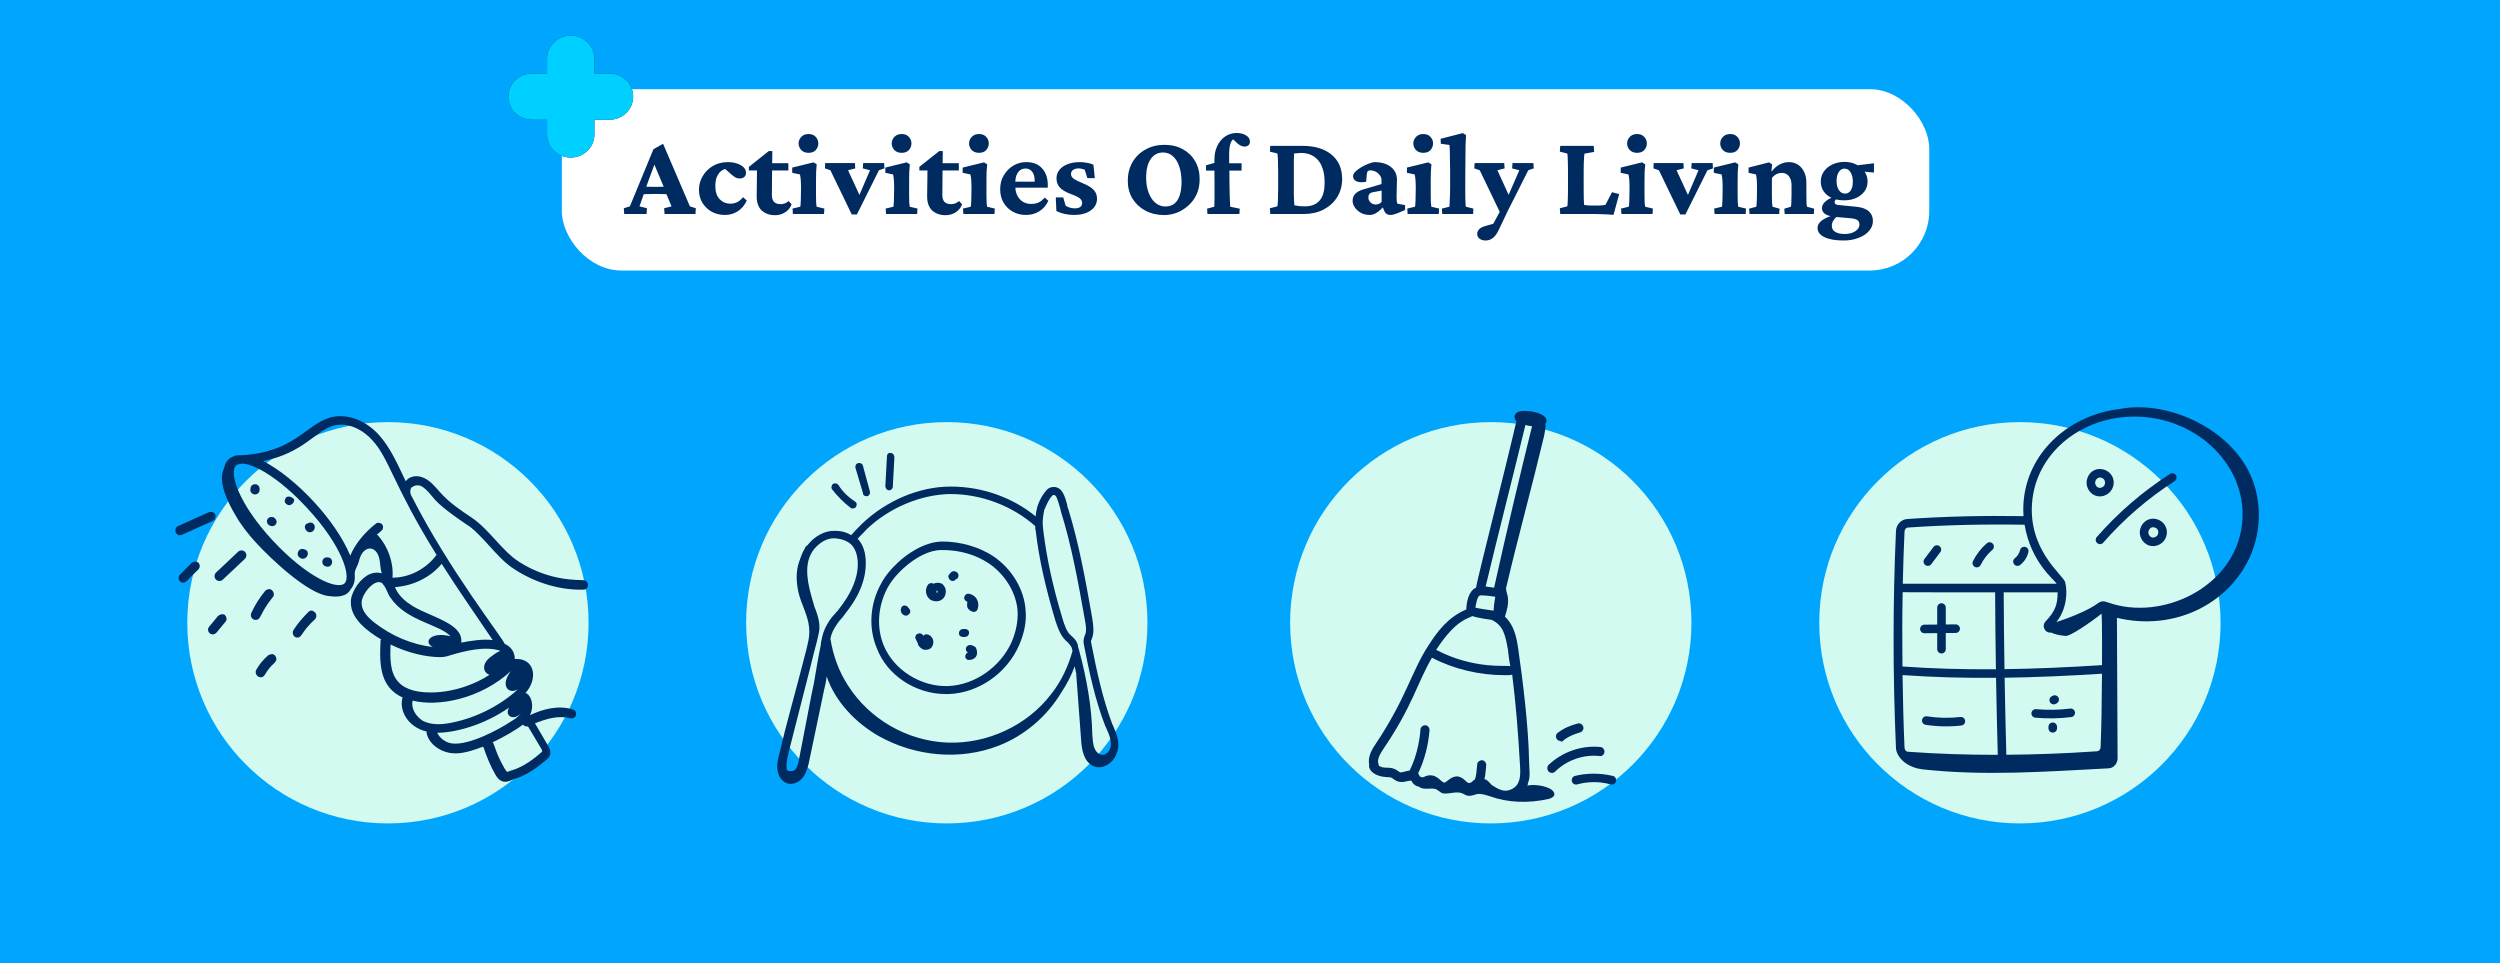
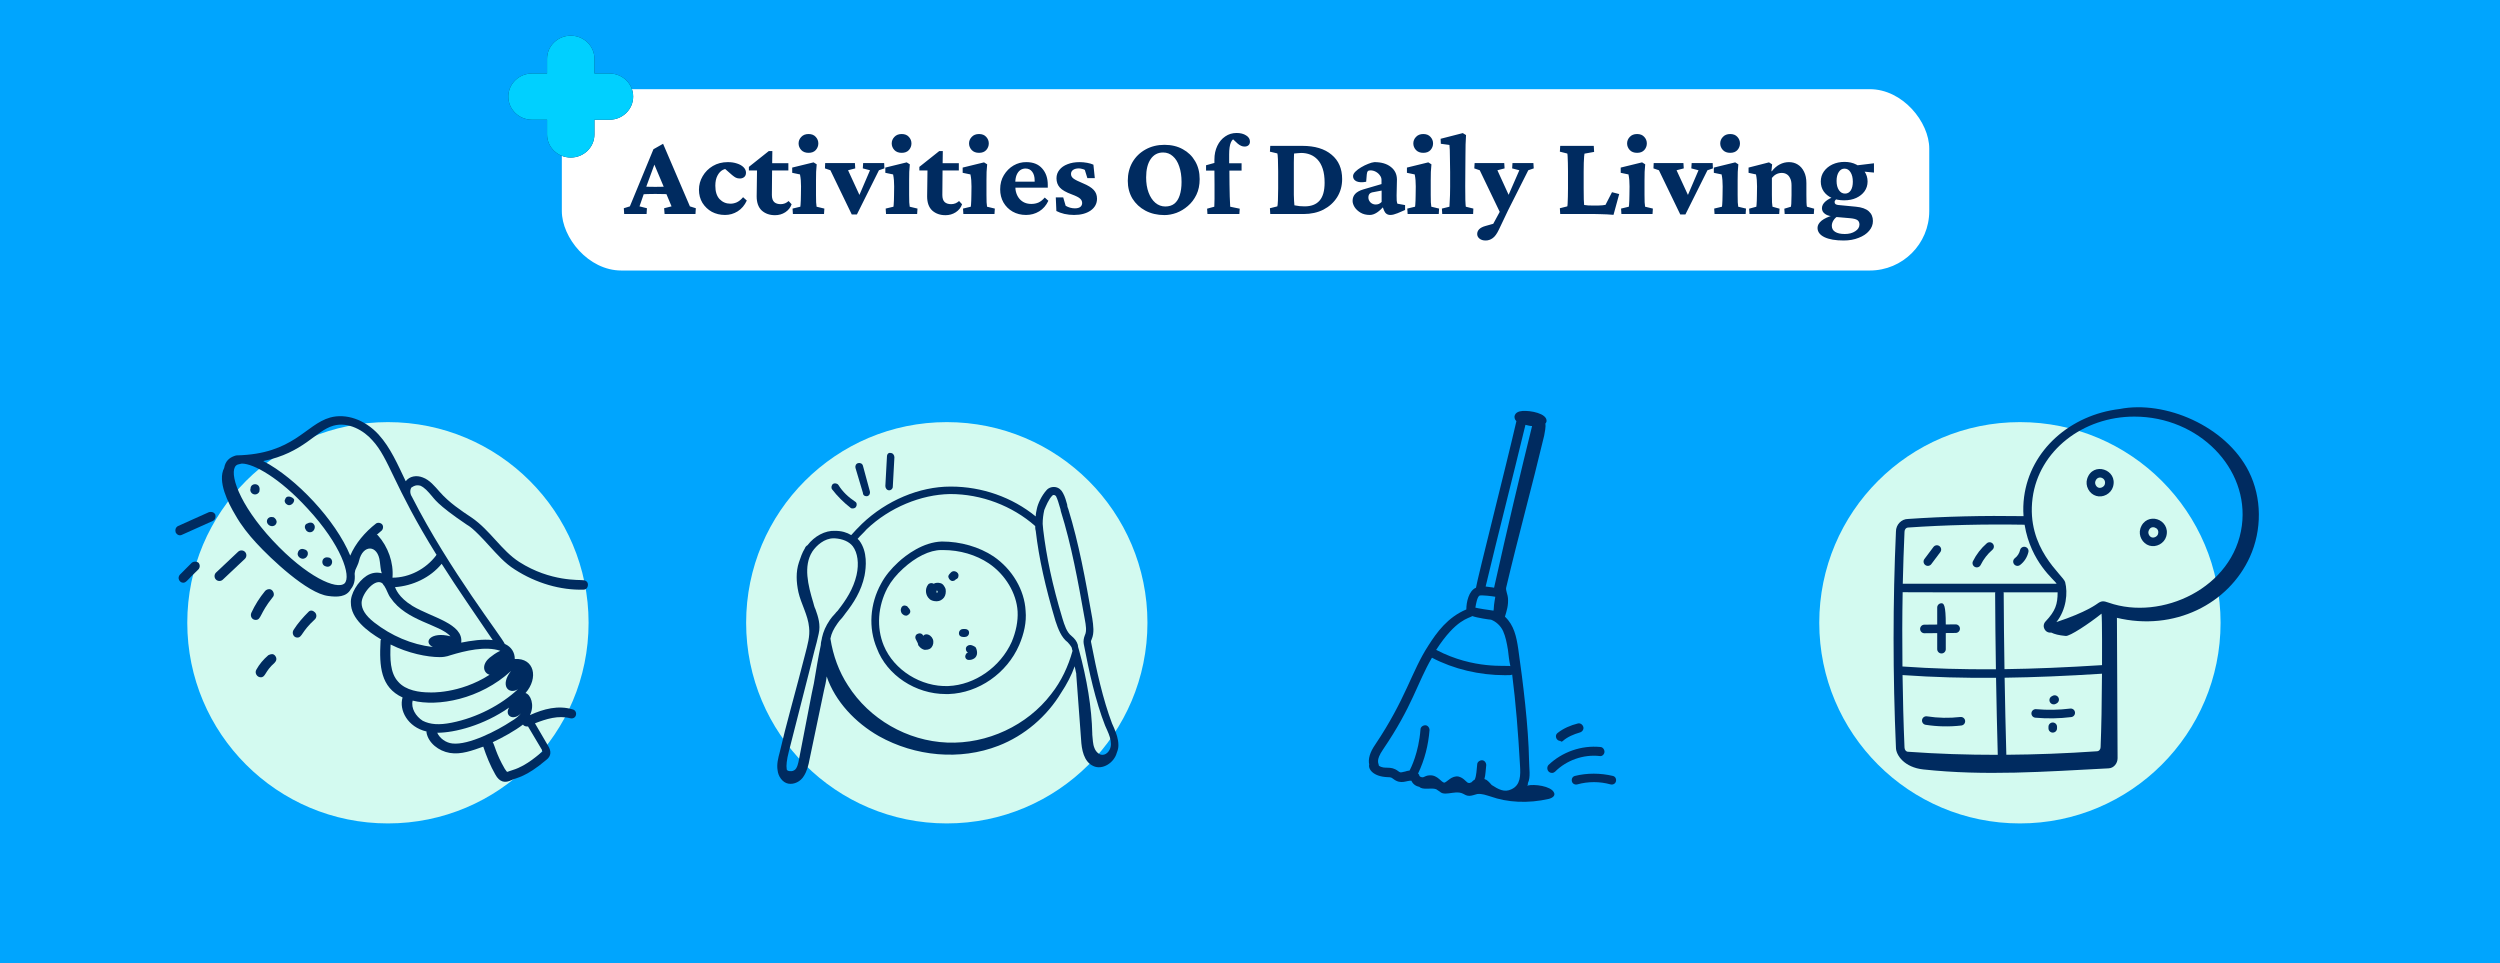
<svg xmlns="http://www.w3.org/2000/svg" width="841" height="324" viewBox="0 0 841 324" fill="none">
  <rect x="0" y="0" width="841" height="324" fill="#808080" stroke="none" />
  <g clip-path="url(#clip0_2005_1882)">
    <rect width="841" height="324" fill="#00A5FE" />
    <rect x="189" y="30" width="460" height="61" rx="20" fill="white" />
    <circle cx="130.5" cy="209.5" r="67.5" fill="#D3FAF0" />
    <path d="M141.364 163.369C142.848 164.005 143.909 165.277 145.181 166.762C146.03 167.61 146.666 169.519 157.058 176.517C157.694 176.941 158.966 177.366 164.692 183.728C167.237 186.485 169.782 189.454 173.175 191.575C180.386 196.241 188.657 198.573 196.292 198.361C197.14 198.361 197.776 197.725 197.776 196.665C197.776 195.816 197.14 195.18 196.08 195.18C195.231 194.968 185.264 195.816 174.66 189.03C168.722 185.213 164.904 178.426 158.754 174.184C154.937 171.64 151.119 169.095 147.938 165.489C146.242 163.581 144.545 161.46 142.212 160.612C140.091 159.763 137.758 160.187 136.486 161.884C133.729 156.158 131.396 150.644 127.367 146.19C122.701 141.1 116.339 138.98 111.037 140.464C102.766 142.797 98.736 152.765 79.649 153.189C79.225 153.189 79.013 153.401 78.801 153.401C77.104 154.037 75.832 155.098 75.408 157.43C73.075 161.884 76.68 169.095 79.225 173.336C81.134 176.729 83.679 179.911 86.224 182.668C91.101 187.97 103.402 199.634 110.4 200.482C113.37 200.906 116.551 200.906 118.035 198.149C119.096 196.877 119.52 195.18 119.308 193.059C119.308 192.635 119.308 193.059 119.52 191.787C119.944 190.727 120.58 189.666 120.792 188.606C122.065 183.092 127.155 183.092 127.791 189.03C128.003 190.302 128.003 191.787 128.427 192.847C126.73 192.423 125.034 192.635 123.337 193.696C120.368 195.604 117.823 199.846 118.035 202.815C118.035 208.117 123.549 212.358 128.215 215.115C128.003 215.328 128.003 215.54 128.003 215.964C127.579 224.023 128.003 231.233 135.426 234.627C134.153 238.868 137.122 244.594 143.485 246.079V246.503C144.121 249.896 147.514 252.653 151.331 253.289C155.149 253.926 158.966 252.441 162.572 251.169C163.632 254.35 164.904 257.531 166.601 260.5C168.086 263.257 169.994 263.469 172.115 262.409C173.812 261.56 176.781 261.56 183.779 255.622C185.476 254.35 185.476 252.653 184.416 250.957L179.962 243.322C183.779 241.837 187.809 240.565 191.838 241.625C192.687 241.837 193.535 241.413 193.747 240.565C193.959 239.716 193.535 238.868 192.687 238.656C187.809 237.171 182.931 238.444 178.265 240.565C179.962 237.171 178.477 233.566 176.781 233.142C181.234 228.052 179.75 221.266 173.175 221.69C173.175 219.357 171.903 217.66 170.206 216.812C169.994 216.812 169.994 216.6 169.782 216.6C169.146 214.691 151.119 191.787 138.607 167.186C137.758 165.913 137.971 164.641 138.395 164.005C139.667 163.156 140.303 163.156 141.364 163.369ZM112.097 143.221C117.187 141.737 122.489 144.918 125.246 148.099C130.972 154.249 132.244 163.156 146.878 186.697C146.878 186.697 146.666 186.697 146.666 186.909C143.272 191.363 137.758 194.332 132.032 194.332C132.457 189.242 130.548 183.94 127.155 180.123C126.943 179.911 126.943 179.911 126.73 179.911C127.155 179.486 127.791 179.062 128.215 178.638C128.851 178.214 129.063 177.154 128.639 176.517C128.215 175.881 127.155 175.669 126.518 176.093C122.701 179.062 119.52 182.88 117.823 186.909C112.945 175.033 99.585 160.824 88.556 155.098C102.129 152.341 106.159 144.918 112.097 143.221ZM115.915 196.241C113.37 198.573 103.19 194.12 91.738 181.819C80.285 169.519 76.892 158.915 79.437 156.582C79.861 156.158 80.71 156.158 81.346 155.946C85.375 155.946 94.07 160.824 103.402 171.003C114.854 183.304 118.247 193.908 115.915 196.241ZM121.641 202.815C121.641 199.634 126.518 193.908 128.851 196.453C128.851 196.665 129.063 196.877 129.275 197.089C130.124 198.361 130.548 200.058 131.396 201.118C136.698 208.965 147.938 210.026 151.544 214.055C144.969 212.358 142.212 215.964 145.605 217.66C138.395 216.812 131.608 213.843 125.882 209.389C122.913 207.056 121.641 204.936 121.641 202.815ZM131.396 216.812C137.334 219.781 143.697 221.054 147.938 221.054C150.271 221.054 151.331 220.417 151.544 220.417C156.421 218.933 163.42 217.236 168.298 218.933C166.813 219.569 165.541 220.629 164.692 221.266C161.935 223.599 162.572 226.356 164.692 226.992C154.513 233.566 144.333 232.93 144.545 232.93C141.152 232.93 136.486 232.294 133.941 229.325C131.184 226.356 131.184 221.478 131.396 216.812ZM138.819 235.687C147.302 237.808 161.511 235.263 171.903 225.719C168.086 230.597 171.055 233.778 174.236 231.87C168.51 237.171 160.451 241.413 151.968 243.11C147.726 243.958 144.757 243.746 142.212 242.473C139.879 240.989 138.183 238.232 138.819 235.687ZM152.18 250.108C150.059 249.896 147.938 248.412 147.09 246.503C153.028 246.503 162.784 243.958 171.267 238.02C169.57 240.777 172.751 242.686 175.296 239.928C174.448 240.989 173.387 241.837 171.903 242.686C167.449 245.655 157.694 250.744 152.18 250.108ZM182.507 252.865C181.446 253.501 177.417 257.531 172.539 259.015C171.691 259.228 170.843 259.652 170.63 259.652C170.418 259.652 169.994 258.803 169.782 258.591C166.813 253.501 166.389 250.532 165.753 249.684C168.934 248.2 173.175 245.867 175.932 243.746C176.145 244.17 176.781 244.382 177.205 244.382H177.629L182.295 252.229C182.295 252.653 182.507 252.865 182.507 252.865ZM155.149 216.176C155.997 209.813 145.181 207.693 138.819 203.875C133.941 200.906 133.093 197.937 132.881 197.513C138.819 197.089 144.757 194.332 148.574 189.666C154.088 198.361 160.027 206.844 165.753 215.328C162.572 214.903 158.33 215.54 155.149 216.176Z" fill="#002B60" />
    <path d="M86.221 162.944C85.373 162.732 84.525 163.157 84.313 164.005V164.217C83.888 165.277 84.737 166.338 85.797 166.338C86.433 166.338 87.07 165.914 87.282 165.277V165.065C87.494 164.005 87.07 163.157 86.221 162.944Z" fill="#002B60" />
    <path d="M95.977 167.822C95.977 168.034 95.765 168.034 95.765 168.458C95.765 169.307 96.613 169.943 97.249 169.943C98.097 169.943 98.946 169.095 98.946 168.246C99.158 167.61 96.613 166.125 95.977 167.822Z" fill="#002B60" />
    <path d="M91.948 173.972H91.736C90.888 173.76 90.039 174.184 89.827 175.033C89.615 175.881 90.251 176.729 91.1 176.941C91.948 177.153 92.796 176.729 93.008 175.881C93.22 175.245 92.796 174.396 91.948 173.972Z" fill="#002B60" />
    <path d="M102.765 178.002C102.977 178.638 103.613 179.062 104.249 179.062C105.734 179.062 106.37 177.154 105.522 176.305C105.098 175.669 104.037 175.669 103.401 176.093C102.553 176.305 102.341 177.366 102.765 178.002Z" fill="#002B60" />
    <path d="M102.34 184.789C101.279 184.364 100.431 185.001 100.219 185.849C99.795 186.909 100.855 187.97 101.915 187.97C103.824 187.758 104.248 185.213 102.34 184.789Z" fill="#002B60" />
    <path d="M109.55 190.515C110.61 190.939 111.459 190.303 111.671 189.454C111.883 188.606 111.459 187.758 110.61 187.545H110.398C109.55 187.333 108.702 187.758 108.49 188.606C108.278 189.454 108.702 190.303 109.55 190.515Z" fill="#002B60" />
    <path d="M61.197 179.911L71.589 175.245C72.437 174.821 72.649 173.973 72.437 173.124C72.013 172.276 71.165 172.064 70.317 172.276L59.925 176.942C59.077 177.366 58.864 178.214 59.077 179.062C59.501 179.911 60.349 180.335 61.197 179.911Z" fill="#002B60" />
    <path d="M82.404 185.636C81.767 185 80.707 185 80.071 185.636L72.648 192.635C72.012 193.271 72.012 194.332 72.648 194.968C73.284 195.604 74.345 195.604 74.981 194.968L82.404 187.969C83.04 187.333 83.04 186.273 82.404 185.636Z" fill="#002B60" />
    <path d="M91.738 200.906C92.374 200.27 92.162 199.21 91.526 198.574C90.889 197.937 89.829 198.149 89.193 198.786C87.284 201.119 85.8 203.451 84.527 206.208C84.103 207.269 84.739 208.541 86.012 208.541C87.92 208.541 87.284 206.42 91.738 200.906Z" fill="#002B60" />
    <path d="M103.825 205.784C101.916 207.693 100.219 209.601 98.735 211.934C98.099 212.995 98.735 214.479 100.007 214.479C101.704 214.479 101.28 212.571 105.946 208.329C106.582 207.693 106.582 206.632 105.946 205.996C105.309 205.36 104.461 205.148 103.825 205.784Z" fill="#002B60" />
    <path d="M64.589 189.242L60.56 193.272C59.499 194.332 60.347 196.029 61.62 196.029C62.68 196.029 62.892 195.18 66.71 191.575C67.346 190.939 67.346 189.878 66.71 189.242C66.074 188.818 65.225 188.818 64.589 189.242Z" fill="#002B60" />
-     <path d="M73.285 207.269L70.316 210.874C69.468 211.934 70.316 213.419 71.589 213.419C72.013 213.419 72.437 213.207 72.861 212.783L75.83 209.177C76.466 208.541 76.254 207.481 75.618 206.845C74.982 206.42 73.921 206.632 73.285 207.269Z" fill="#002B60" />
    <path d="M87.708 227.84C89.404 227.84 88.98 225.931 92.373 222.962C93.01 222.326 93.222 221.478 92.585 220.629C91.949 219.781 91.101 219.993 90.253 220.417C88.556 221.902 87.284 223.386 86.223 225.295C85.587 226.356 86.435 227.84 87.708 227.84Z" fill="#002B60" />
    <circle cx="318.5" cy="209.5" r="67.5" fill="#D3FAF0" />
    <path d="M318.103 233.476H319.179C329.226 233.118 338.735 226.479 342.861 216.971C344.476 213.203 345.373 209.256 345.014 205.488C344.656 198.491 340.529 191.494 334.25 187.188C329.406 183.959 323.126 182.165 316.847 182.165C310.567 182.344 304.826 186.65 302.135 189.162C299.803 191.315 297.829 193.647 296.394 196.338C292.626 203.156 292.088 211.229 294.958 218.047C298.367 227.197 308.056 233.476 318.103 233.476ZM298.547 197.773C299.803 195.441 301.597 193.288 303.75 191.315C308.056 187.368 312.72 185.035 316.667 185.035H317.206C322.947 185.035 328.329 186.65 332.635 189.521C338.197 193.288 341.964 199.568 342.323 205.668C342.503 208.897 341.785 212.485 340.35 215.894C336.582 224.326 327.97 230.426 319 230.785C309.85 231.144 300.7 225.403 297.291 217.15C294.779 211.05 295.317 203.873 298.547 197.773Z" fill="#002B60" />
    <path d="M265.176 263.618C267.15 263.976 269.303 262.9 270.379 261.106C271.456 259.491 271.994 257.338 272.353 255.365C273.967 247.65 275.582 239.935 277.197 232.22C277.556 230.785 277.914 229.17 278.094 227.556C280.964 235.988 287.782 243.165 295.676 247.65C307.876 254.468 322.947 255.903 335.864 250.879C344.656 247.47 352.191 241.012 357.035 232.938C358.829 230.247 360.444 227.197 361.52 224.147C361.7 225.044 361.879 225.762 362.058 226.659V227.018C362.597 234.194 363.135 241.55 363.673 248.726C363.853 252.135 364.57 256.262 367.8 257.697C370.85 259.132 374.797 256.62 375.694 253.212C376.053 252.315 376.232 251.597 376.232 250.7C376.232 248.547 375.514 246.753 374.797 244.959C374.617 244.42 374.258 243.882 374.079 243.344C371.029 235.27 368.876 225.582 367.082 216.253C366.903 215.715 367.082 215.356 367.261 214.997C368.158 212.844 367.8 210.512 367.441 208C365.108 194.723 362.956 182.882 359.367 171.22C359.188 170.862 359.008 170.323 359.008 169.785C358.65 168.529 358.291 167.094 357.573 165.838C357.035 164.762 356.138 164.044 355.061 163.865C353.985 163.685 352.729 164.044 352.011 164.941C350.397 166.735 349.141 169.426 348.782 171.22C348.603 172.118 348.423 172.835 348.423 173.732C340.529 167.273 330.303 163.685 319.897 163.685H319.717C309.311 163.685 298.188 168.35 289.935 176.244C288.679 177.5 287.423 178.756 286.347 180.012C284.911 179.115 283.117 178.576 280.964 178.576C277.556 178.397 273.967 180.37 271.635 183.42C271.276 183.6 270.917 183.959 270.738 184.497C269.841 185.932 269.303 187.547 268.764 189.162C267.688 192.391 267.867 195.8 268.585 199.209C269.482 203.156 271.814 206.923 272.173 211.05C272.532 214.1 271.635 216.97 270.917 219.841C269.303 225.941 267.688 232.4 265.894 238.859C264.638 243.523 263.382 248.368 262.306 253.032C261.767 255.006 261.229 257.159 261.588 259.132C261.767 261.106 263.203 263.259 265.176 263.618ZM353.985 166.735C354.344 166.376 354.523 166.556 354.703 166.556C354.882 166.556 355.061 166.735 355.241 166.915C355.779 167.991 356.138 169.247 356.497 170.503C356.676 171.041 356.856 171.579 356.856 171.938C360.444 183.42 362.597 195.262 364.929 208.359C365.288 210.332 365.647 212.306 364.929 213.741C364.57 214.638 364.391 215.715 364.57 216.612C366.364 225.941 368.517 235.809 371.747 244.062C371.926 244.6 372.285 245.138 372.464 245.676C373.182 247.291 373.72 248.726 373.72 250.341C373.72 252.135 372.464 253.929 370.85 253.929C369.594 253.929 368.517 252.673 368.158 251.597C367.62 250.341 367.62 248.726 367.441 247.112V246.753C367.261 238.141 365.647 228.453 362.956 218.585C362.776 218.047 362.597 217.509 362.597 216.97C362.238 215.715 361.52 214.818 360.444 213.92C358.829 212.665 358.111 210.332 357.394 208C353.985 196.697 352.011 187.188 350.935 178.218C350.935 177.5 350.756 176.962 350.756 176.244C350.756 174.629 350.935 173.194 351.294 171.579C351.832 170.323 352.729 167.991 353.985 166.735ZM291.55 178.038C299.264 170.682 309.85 166.376 319.538 166.197H319.717C330.123 166.197 340.529 170.144 348.244 176.962C348.244 177.5 348.244 178.038 348.423 178.576C349.5 187.906 351.653 197.415 355.061 208.897C355.958 211.588 357.035 214.459 359.188 216.073C359.726 216.612 360.085 217.15 360.444 217.688C360.623 218.047 360.623 218.585 360.803 218.944C359.367 224.147 357.035 229.17 353.626 233.476C345.553 244.062 332.097 250.341 318.641 249.803C305.185 249.265 292.447 241.909 285.27 230.606C282.22 225.941 280.247 220.559 279.35 214.818C279.708 213.023 280.426 211.588 281.682 209.794C282.041 209.256 282.579 208.538 283.297 207.82C283.656 207.282 284.194 206.744 284.373 206.385C287.064 202.976 289.756 198.85 290.832 193.647C291.37 190.776 291.908 185.573 289.038 181.806C288.858 181.626 288.679 181.447 288.5 181.268C289.217 180.37 290.473 179.294 291.55 178.038ZM280.426 181.088H280.785C283.476 181.268 285.629 182.165 286.885 183.779C288.5 185.932 289.038 189.52 288.141 193.468C287.064 198.132 284.553 201.9 282.041 205.129C281.861 205.488 281.323 205.847 280.964 206.385C280.247 207.103 279.529 208 279.17 208.538C277.735 210.691 277.017 212.306 276.479 214.638V214.818C276.3 215.535 276.12 216.253 276.12 216.97C275.223 221.276 274.506 225.582 273.788 229.888L273.07 233.297C271.635 240.832 270.2 248.188 268.764 255.544C268.585 256.441 268.226 258.594 267.15 259.132C266.611 259.491 265.714 259.491 265.176 259.312C264.638 259.132 264.638 258.773 264.638 258.594C264.458 257.697 264.638 255.544 265.356 252.853C267.688 243.882 269.841 235.091 272.173 226.12C272.711 223.788 273.429 221.276 273.967 218.944C274.506 216.97 275.044 214.997 275.403 213.203C276.12 210.153 275.223 207.462 274.326 204.95C273.967 204.232 273.788 203.515 273.608 202.797C271.814 196.876 270.2 190.418 273.25 185.573C274.685 183.42 277.376 181.088 280.426 181.088Z" fill="#002B60" />
    <path d="M282.041 163.147C281.682 162.609 280.785 162.429 280.247 162.788C279.708 163.147 279.529 164.044 279.888 164.582C281.682 166.915 283.835 169.068 286.167 170.862C286.347 171.041 286.706 171.041 286.885 171.041C287.244 171.041 287.782 170.862 287.961 170.503C288.32 169.965 288.32 169.068 287.603 168.709C285.45 167.273 283.476 165.479 282.041 163.147Z" fill="#002B60" />
    <path d="M291.37 166.915H291.729C292.447 166.735 292.806 166.018 292.626 165.3L290.294 156.688C290.114 155.97 289.397 155.612 288.679 155.791C287.961 155.97 287.603 156.688 287.782 157.406L290.294 165.838C290.294 166.556 290.832 166.915 291.37 166.915Z" fill="#002B60" />
    <path d="M298.367 153.638L297.829 163.506C297.829 164.223 298.367 164.941 299.085 164.941C299.803 164.941 300.341 164.403 300.341 163.685L300.879 153.818C300.879 153.1 300.341 152.382 299.623 152.382C298.906 152.203 298.367 152.741 298.367 153.638Z" fill="#002B60" />
    <path d="M314.873 202.259H315.232C316.129 202.259 317.026 201.721 317.565 201.003C318.103 200.285 318.282 199.209 318.103 198.132C317.744 197.235 317.206 196.338 316.309 196.159C315.591 195.979 314.873 195.979 314.156 196.338C314.156 196.338 314.156 196.338 313.976 196.338C313.438 195.979 312.541 196.159 312.182 196.697C311.106 198.132 311.285 200.285 312.72 201.541C313.079 201.9 313.976 202.259 314.873 202.259ZM315.232 198.671L315.412 198.85V199.209C315.412 199.388 315.232 199.388 315.053 199.388C315.053 199.209 315.053 199.029 315.053 198.85C314.873 198.85 315.053 198.671 315.232 198.671Z" fill="#002B60" />
    <path d="M308.773 216.432C308.773 216.791 308.953 216.971 308.953 217.15L309.132 217.329C309.491 217.868 310.209 218.406 310.926 218.585H311.465C312.362 218.585 313.079 218.226 313.438 217.688C313.976 216.971 314.156 215.894 313.797 214.997C313.438 214.1 312.541 213.382 311.644 213.382C311.285 213.382 310.747 213.562 310.568 213.921C310.388 213.203 309.491 212.844 308.773 213.203C308.056 213.382 307.697 214.279 308.056 214.997L308.773 216.432Z" fill="#002B60" />
-     <path d="M325.459 202.438C325.279 202.976 325.279 203.694 325.459 204.412C325.818 205.129 326.535 205.668 327.432 205.847H327.612C328.15 205.847 328.688 205.488 328.868 204.95C329.227 203.873 329.227 202.797 328.688 201.72C328.15 200.644 327.074 199.926 325.997 199.747C325.279 199.568 324.562 200.106 324.382 200.823C324.203 201.541 324.741 202.259 325.459 202.438Z" fill="#002B60" />
    <path d="M320.256 195.441H320.435C320.794 195.441 321.332 195.262 321.512 194.903C322.05 194.724 322.409 194.365 322.409 193.826C322.588 193.109 322.05 192.391 321.332 192.212C320.794 192.032 320.256 192.212 319.897 192.571C319.538 192.929 319.179 193.288 319 193.826C319 194.544 319.538 195.262 320.256 195.441Z" fill="#002B60" />
    <path d="M326.356 216.97C325.638 216.97 324.92 217.509 324.92 218.226C324.92 218.765 325.1 219.303 325.638 219.482C325.1 219.662 324.92 220.02 324.741 220.559C324.561 221.276 325.1 221.994 325.817 221.994H326.176C326.714 221.994 327.253 221.815 327.791 221.456C328.329 221.097 328.688 220.379 328.688 219.662C328.688 218.944 328.508 218.226 328.15 217.688C327.611 217.329 326.894 216.97 326.356 216.97Z" fill="#002B60" />
    <path d="M304.826 207.103C305.006 207.103 305.185 207.103 305.364 206.924C306.082 206.565 306.441 205.847 306.082 205.129C305.903 204.771 305.723 204.591 305.544 204.412C305.364 204.232 305.185 203.874 305.006 203.874C304.288 203.515 303.57 203.694 303.211 204.412C302.853 205.129 303.032 205.847 303.391 206.385C303.929 206.923 304.288 207.103 304.826 207.103Z" fill="#002B60" />
    <path d="M324.023 214.279H324.561C325.279 214.279 325.997 213.741 325.997 212.844C325.997 211.947 325.279 211.588 324.561 211.588H324.023C323.306 211.588 322.588 212.126 322.588 213.023C322.588 213.92 323.306 214.279 324.023 214.279Z" fill="#002B60" />
    <circle cx="679.5" cy="209.5" r="67.5" fill="#D3FAF0" />
    <path d="M756.476 158.568C748.764 143.274 728.272 134.594 713.067 137.586C696.521 139.564 682.984 151.35 680.903 167.166C680.62 169.31 680.561 171.477 680.717 173.631C667.273 173.417 654.176 173.727 641.871 174.579C639.623 174.579 637.795 176.507 637.796 178.814C636.735 202.522 636.735 226.998 637.795 251.495C637.795 254.022 640.632 258.161 647.008 258.842C667.83 261.066 687.542 259.602 709.373 258.469C711.095 258.38 712.363 256.784 712.354 255.06L712.134 207.858C712.083 207.817 712.034 207.818 711.985 207.803C731.421 212.498 749.671 203.168 756.847 187.376C760.955 178.335 760.947 167.435 756.476 158.568ZM640.678 178.877C640.678 178.096 641.213 177.462 641.97 177.458C654.415 176.602 667.568 176.291 681.074 176.518C683.165 189.268 691.299 195.185 691.839 196.367C634.494 196.385 640.697 196.342 640.095 196.386C640.227 190.514 640.419 184.674 640.678 178.877ZM639.985 224.206C639.892 215.834 639.898 207.496 640.055 199.223C640.573 199.274 656.387 199.239 671.219 199.25C671.198 199.35 671.16 199.444 671.16 199.551C671.196 207.743 671.287 216.4 671.425 225.14C660.234 225.228 649.968 224.915 639.985 224.206ZM641.871 252.89C641.213 252.89 640.678 252.265 640.677 251.433C640.325 243.3 640.135 235.188 640.017 227.096C650.668 227.846 660.864 228.104 671.472 228.02C671.619 236.736 671.813 245.493 672.048 253.925C661.699 253.934 651.618 253.594 641.871 252.89ZM706.641 251.332C706.641 252.102 706.106 252.729 705.349 252.732C694.997 253.451 684.848 253.833 674.931 253.905C674.696 245.47 674.502 236.708 674.355 227.987C684.371 227.848 695.145 227.401 707.108 226.637C707.059 236.628 706.906 244.685 706.641 251.332ZM707.12 223.749C695.124 224.516 684.332 224.967 674.308 225.105C674.17 216.374 674.079 207.723 674.043 199.539C674.043 199.437 674.005 199.347 673.984 199.25H692.186C692.174 203.236 691.487 205.504 688.127 209.051C686.689 210.572 687.914 213.085 690.043 212.796C691.11 213.33 692.564 213.721 694.922 213.937C696.281 214.062 702.572 209.93 706.96 206.43C707.189 208.38 707.125 221.749 707.12 223.749ZM754.165 176.811C751.396 197.847 727.058 208.941 709.37 202.74C707.668 202.135 706.96 202.044 705.578 203.057C705.386 203.156 702.102 205.853 691.773 209.27C695.157 205.052 695.64 199.339 694.715 195.828C694.083 193.435 681.52 184.569 683.761 167.541C685.856 151.63 700.69 140.144 717.983 140.144C739.662 140.144 756.697 157.576 754.165 176.811Z" fill="#002B60" />
-     <path d="M657.882 210.04C657.879 210.04 657.874 210.04 657.869 210.04L654.56 210.072L654.559 204.377C654.559 203.581 653.913 202.935 653.117 202.935C652.32 202.935 651.676 203.581 651.676 204.377L651.677 210.099L647.353 210.14C646.558 210.147 645.918 210.799 645.926 211.595C645.933 212.387 646.577 213.023 647.368 213.023H647.382L651.677 212.983L651.678 218.382C651.678 219.178 652.324 219.824 653.12 219.824C653.917 219.824 654.562 219.178 654.562 218.382L654.561 212.955L657.896 212.924C658.691 212.916 659.332 212.265 659.324 211.469C659.317 210.677 658.673 210.04 657.882 210.04Z" fill="#002B60" />
+     <path d="M657.882 210.04C657.879 210.04 657.874 210.04 657.869 210.04L654.56 210.072C654.559 203.581 653.913 202.935 653.117 202.935C652.32 202.935 651.676 203.581 651.676 204.377L651.677 210.099L647.353 210.14C646.558 210.147 645.918 210.799 645.926 211.595C645.933 212.387 646.577 213.023 647.368 213.023H647.382L651.677 212.983L651.678 218.382C651.678 219.178 652.324 219.824 653.12 219.824C653.917 219.824 654.562 219.178 654.562 218.382L654.561 212.955L657.896 212.924C658.691 212.916 659.332 212.265 659.324 211.469C659.317 210.677 658.673 210.04 657.882 210.04Z" fill="#002B60" />
    <path d="M659.472 241.193C655.731 241.629 651.948 241.554 648.226 240.975C647.441 240.857 646.703 241.392 646.58 242.179C646.458 242.965 646.996 243.703 647.783 243.825C651.772 244.444 655.805 244.523 659.804 244.058C660.596 243.966 661.162 243.251 661.07 242.458C660.978 241.668 660.26 241.111 659.472 241.193Z" fill="#002B60" />
    <path d="M684.681 241.434C688.708 241.793 692.778 241.722 696.775 241.225C697.565 241.128 698.126 240.409 698.028 239.618C697.93 238.828 697.214 238.265 696.42 238.365C692.618 238.836 688.754 238.9 684.937 238.562C684.162 238.496 683.443 239.078 683.373 239.87C683.303 240.662 683.888 241.362 684.681 241.434Z" fill="#002B60" />
    <path d="M691.565 236.776L691.883 236.602C692.581 236.219 692.837 235.342 692.454 234.646C692.069 233.946 691.193 233.687 690.496 234.075L690.178 234.25C689.479 234.633 689.224 235.509 689.607 236.206C689.993 236.909 690.875 237.158 691.565 236.776Z" fill="#002B60" />
    <path d="M690.545 243.046C689.749 243.046 689.104 243.692 689.104 244.488V245.006C689.104 245.802 689.749 246.448 690.545 246.448C691.341 246.448 691.987 245.802 691.987 245.006V244.488C691.987 243.692 691.341 243.046 690.545 243.046Z" fill="#002B60" />
    <path d="M649.681 189.786L652.722 185.733C653.199 185.095 653.07 184.192 652.433 183.715C651.796 183.236 650.894 183.366 650.415 184.002L647.374 188.055C646.897 188.693 647.026 189.596 647.663 190.073C648.301 190.552 649.204 190.422 649.681 189.786Z" fill="#002B60" />
    <path d="M664.359 190.721C665.06 191.068 665.933 190.789 666.289 190.064C667.243 188.126 668.61 186.356 670.244 184.945C670.847 184.425 670.913 183.514 670.393 182.912C669.875 182.309 668.962 182.242 668.359 182.763C666.435 184.425 664.825 186.508 663.702 188.791C663.35 189.506 663.645 190.37 664.359 190.721Z" fill="#002B60" />
    <path d="M679.548 190.069C680.971 188.988 681.97 187.433 682.363 185.689C682.537 184.914 682.049 184.143 681.272 183.968C680.484 183.79 679.724 184.28 679.549 185.059C679.309 186.123 678.674 187.112 677.804 187.771C677.17 188.254 677.046 189.158 677.528 189.791C678.009 190.425 678.911 190.55 679.548 190.069Z" fill="#002B60" />
-     <path d="M705.353 180.659C704.828 181.26 704.889 182.17 705.489 182.694C706.091 183.219 706.998 183.156 707.523 182.559C714.517 174.564 722.598 167.6 731.543 161.857C732.213 161.427 732.408 160.536 731.978 159.866C731.546 159.197 730.654 159 729.985 159.432C720.813 165.319 712.526 172.461 705.353 180.659Z" fill="#002B60" />
    <path d="M708.577 166.435C709.663 165.854 710.477 164.885 710.811 163.775C712.566 157.931 703.972 155.094 702.106 161.119C701.764 162.225 701.897 163.485 702.473 164.573C703.697 166.884 706.341 167.635 708.577 166.435ZM704.86 161.975C705.607 159.567 708.712 160.736 708.05 162.946C707.935 163.325 707.631 163.672 707.216 163.894C706.371 164.347 705.491 164.114 705.022 163.224C704.801 162.809 704.743 162.353 704.86 161.975Z" fill="#002B60" />
    <path d="M725.668 174.686C723.543 174.034 720.914 174.911 720.009 177.841C719.291 180.161 720.703 182.828 723.03 183.54C725.364 184.247 728.019 182.815 728.714 180.496C729.586 177.592 727.796 175.333 725.668 174.686ZM725.952 179.666C725.71 180.472 724.654 181.027 723.87 180.781C723.077 180.542 722.515 179.493 722.763 178.695C723.124 177.533 723.953 177.179 724.828 177.443C725.585 177.674 726.334 178.395 725.952 179.666Z" fill="#002B60" />
-     <circle cx="501.5" cy="209.5" r="67.5" fill="#D3FAF0" />
    <path d="M480.488 217.191C474.806 225.918 472.979 235.05 462.629 250.474C460.803 253.112 460.194 255.344 460.6 257.171C460.194 258.794 462.02 261.229 466.688 261.432C468.109 261.432 468.109 261.635 468.717 262.041C471.356 264.071 473.182 262.447 474.806 262.65C475.211 263.665 476.226 264.476 477.444 264.679C478.661 265.897 481.503 264.882 483.126 265.491C483.532 265.694 483.938 266.1 484.344 266.303C485.359 267.318 486.982 266.912 488.606 266.709C492.461 266.1 492.259 267.724 494.288 267.724C495.1 267.724 496.114 267.318 496.926 267.115C498.55 266.912 499.97 267.521 501.391 267.926C507.073 269.956 513.973 270.362 521.076 268.738C522.497 268.332 523.309 267.521 522.7 266.506C521.685 264.476 516.206 263.665 513.77 264.274C513.77 264.071 513.973 264.071 513.973 263.868C513.973 263.665 513.973 263.665 513.973 263.462C514.988 261.432 514.379 258.388 514.379 255.953C514.176 244.385 512.35 229.571 510.726 218.206C510.117 214.147 509.306 210.291 506.261 207.45C506.87 205.421 507.479 203.594 507.276 201.159C507.276 200.347 506.464 198.521 506.667 197.709C510.726 180.459 515.394 163.615 519.453 146.568C519.656 145.35 520.061 143.726 519.859 142.509C520.061 142.306 520.264 141.9 520.264 141.697C520.467 139.059 514.785 138.044 512.147 138.247C509.306 138.45 508.9 140.479 510.117 141.697C506.667 156.715 497.129 194.056 496.52 197.709C494.085 198.724 493.273 202.579 493.273 205.015C486.982 207.653 483.329 212.726 480.488 217.191ZM472.37 259.606C470.95 260.012 470.95 259.809 470.341 259.403C467.703 257.374 465.876 258.997 463.847 257.576C463.847 256.765 462.629 255.953 465.267 252.097C475.211 237.485 476.632 229.976 481.706 221.25C489.011 225.106 497.738 227.135 506.261 227.135C507.885 227.135 508.291 227.135 508.697 226.932C509.914 236.471 510.726 246.618 511.335 257.576C511.538 260.824 511.538 264.071 508.494 265.491C506.059 266.709 504.029 265.491 501.797 264.071C501.594 263.868 500.985 263.056 500.173 262.447C499.97 262.244 499.564 262.244 499.361 262.041C499.767 260.621 499.767 258.997 499.97 257.374C499.97 256.562 499.361 255.75 498.55 255.75C497.738 255.75 496.926 256.359 496.926 257.171C496.723 258.794 496.723 260.824 496.114 262.244C495.911 262.447 495.911 262.244 495.1 263.056C494.897 263.259 494.897 263.259 494.694 263.259C494.491 263.462 494.085 263.462 493.679 263.259C493.07 262.853 492.259 261.635 490.635 261.229C488.403 260.824 486.779 263.056 485.967 263.259C484.953 263.462 483.735 260.621 480.894 260.824C480.082 260.824 479.27 261.229 478.864 261.432C478.256 261.635 477.444 261.229 477.444 260.824C477.444 260.621 477.241 260.418 477.038 260.215C479.27 255.547 480.488 250.676 480.894 245.603C480.894 244.791 480.285 243.979 479.473 243.979C478.661 243.979 477.85 244.588 477.85 245.4C477.241 253.315 474.603 258.388 474.197 259.2C472.776 259.403 472.776 259.606 472.37 259.606ZM513.161 142.915C514.176 143.118 514.582 143.321 515.394 143.321C511.538 158.947 507.073 177.618 502.609 197.709C501.797 197.506 500.782 197.506 499.767 197.303C503.826 180.256 508.9 160.571 513.161 142.915ZM497.738 200.347C498.55 200.144 502 200.55 503.014 200.753C503.014 201.159 502.811 201.768 502.811 201.971C502.406 204.406 502.609 204.609 502.406 205.421C500.782 205.218 496.926 204.609 496.317 204.406C496.52 203.188 496.926 200.753 497.738 200.347ZM495.303 207.247C496.926 207.856 501.188 208.465 501.594 208.465C503.217 209.074 504.841 210.494 505.653 212.321C506.464 214.147 506.87 216.176 507.276 218.612C507.479 220.438 507.682 222.265 508.088 224.091C506.87 223.685 495.911 225.309 483.126 218.612C489.823 208.262 494.085 208.059 495.303 207.247Z" fill="#002B60" />
    <path d="M522.091 260.012C522.497 260.012 522.903 259.809 523.106 259.606C526.961 255.75 532.644 253.721 538.123 254.329C538.935 254.532 539.747 253.721 539.747 252.909C539.747 252.097 539.138 251.285 538.326 251.285C532.035 250.676 525.541 252.909 520.873 257.373C520.061 258.388 520.67 260.012 522.091 260.012Z" fill="#002B60" />
    <path d="M529.803 261.026C528.991 261.229 528.585 262.041 528.788 262.853C528.991 263.665 529.803 264.071 530.614 263.868C534.267 262.853 538.123 262.853 541.776 263.868C542.588 264.071 543.4 263.665 543.603 262.853C543.806 262.041 543.4 261.229 542.588 261.026C538.326 260.012 533.861 260.012 529.803 261.026Z" fill="#002B60" />
    <path d="M525.743 249.256C527.367 247.835 529.396 247.024 531.426 246.415C532.238 246.212 532.846 245.4 532.643 244.588C532.44 243.777 531.629 243.168 530.817 243.371C528.382 243.979 525.946 244.994 523.917 246.618C522.902 247.429 523.511 249.256 524.932 249.256C525.135 249.662 525.54 249.459 525.743 249.256Z" fill="#002B60" />
    <path d="M209.973 72L209.855 70.047L211.887 69.422L219.816 50.203L223.059 48.367L232.082 69.422L234.074 70.047L233.957 72H223.566L223.41 70.047L225.91 69.422L223.801 64.383L223.371 63.055L219.465 53.797L220.598 54.109L217.355 62.938L216.965 64.109L215.129 69.422L217.629 70.047L217.512 72H209.973ZM216.066 65.359V62.703C216.561 62.729 217.134 62.768 217.785 62.82C218.462 62.846 219.348 62.859 220.441 62.859C221.483 62.859 222.342 62.846 223.02 62.82C223.723 62.768 224.322 62.729 224.816 62.703V65.32C224.322 65.32 223.723 65.307 223.02 65.281C222.316 65.255 221.457 65.242 220.441 65.242C219.374 65.242 218.501 65.255 217.824 65.281C217.147 65.307 216.561 65.333 216.066 65.359ZM243.918 72.312C242.277 72.312 240.793 71.961 239.465 71.258C238.163 70.529 237.108 69.526 236.301 68.25C235.52 66.948 235.129 65.477 235.129 63.836C235.129 62.195 235.546 60.672 236.379 59.266C237.212 57.833 238.358 56.688 239.816 55.828C241.275 54.969 242.954 54.539 244.855 54.539C246.001 54.539 247.03 54.695 247.941 55.008C248.853 55.294 249.582 55.711 250.129 56.258C250.676 56.805 250.949 57.417 250.949 58.094C250.949 58.745 250.741 59.24 250.324 59.578C249.934 59.891 249.452 60.047 248.879 60.047C248.384 60.047 247.941 59.956 247.551 59.773C247.186 59.591 246.757 59.292 246.262 58.875L243.41 56.375L245.402 56.844C244.647 56.661 243.892 56.766 243.137 57.156C242.408 57.547 241.809 58.198 241.34 59.109C240.871 59.995 240.637 61.115 240.637 62.469C240.637 64.474 241.118 65.984 242.082 67C243.072 68.016 244.283 68.523 245.715 68.523C246.444 68.523 247.16 68.367 247.863 68.055C248.592 67.716 249.296 67.143 249.973 66.336L251.223 67.469C250.493 69.057 249.465 70.268 248.137 71.102C246.835 71.909 245.428 72.312 243.918 72.312ZM266.301 68.719C265.91 69.838 265.194 70.737 264.152 71.414C263.137 72.065 261.991 72.391 260.715 72.391C258.918 72.391 257.434 71.87 256.262 70.828C255.116 69.76 254.543 68.172 254.543 66.062L254.66 57.352H251.926V56.141L258.605 50.828H259.816L259.738 56.336L259.66 65.594C259.66 66.688 259.921 67.482 260.441 67.977C260.962 68.445 261.691 68.68 262.629 68.68C263.124 68.68 263.605 68.588 264.074 68.406C264.543 68.198 264.947 67.938 265.285 67.625L266.301 68.719ZM257.746 57.352V54.891H265.207V57.352H257.746ZM266.73 72L266.613 70.164L269.23 69.539C269.257 69.435 269.283 69.201 269.309 68.836C269.335 68.445 269.361 67.977 269.387 67.43C269.413 66.883 269.426 66.284 269.426 65.633L269.465 62.703C269.465 61.922 269.439 61.219 269.387 60.594C269.335 59.969 269.243 59.331 269.113 58.68L266.496 58.133V56.375L273.684 54.617L274.738 55.281C274.66 56.115 274.595 56.961 274.543 57.82C274.517 58.654 274.504 59.604 274.504 60.672V65.594C274.504 66.453 274.517 67.273 274.543 68.055C274.595 68.836 274.647 69.331 274.699 69.539L277.316 70.164L277.199 72H266.73ZM272.004 51.414C270.962 51.414 270.142 51.102 269.543 50.477C268.944 49.825 268.645 49.083 268.645 48.25C268.645 47.417 268.944 46.688 269.543 46.062C270.142 45.411 270.962 45.086 272.004 45.086C273.046 45.086 273.853 45.411 274.426 46.062C274.999 46.688 275.285 47.417 275.285 48.25C275.285 49.083 274.999 49.825 274.426 50.477C273.853 51.102 273.046 51.414 272.004 51.414ZM286.535 72.156L279.348 57.273L277.512 56.648L277.59 54.852H287.59L287.707 56.648L285.285 57.273L289.699 66.844H288.566L292.668 57.273L290.246 56.648L290.363 54.852H297.434L297.512 56.648L295.676 57.273L288.254 72.156H286.535ZM298.059 72L297.941 70.164L300.559 69.539C300.585 69.435 300.611 69.201 300.637 68.836C300.663 68.445 300.689 67.977 300.715 67.43C300.741 66.883 300.754 66.284 300.754 65.633L300.793 62.703C300.793 61.922 300.767 61.219 300.715 60.594C300.663 59.969 300.572 59.331 300.441 58.68L297.824 58.133V56.375L305.012 54.617L306.066 55.281C305.988 56.115 305.923 56.961 305.871 57.82C305.845 58.654 305.832 59.604 305.832 60.672V65.594C305.832 66.453 305.845 67.273 305.871 68.055C305.923 68.836 305.975 69.331 306.027 69.539L308.645 70.164L308.527 72H298.059ZM303.332 51.414C302.29 51.414 301.47 51.102 300.871 50.477C300.272 49.825 299.973 49.083 299.973 48.25C299.973 47.417 300.272 46.688 300.871 46.062C301.47 45.411 302.29 45.086 303.332 45.086C304.374 45.086 305.181 45.411 305.754 46.062C306.327 46.688 306.613 47.417 306.613 48.25C306.613 49.083 306.327 49.825 305.754 50.477C305.181 51.102 304.374 51.414 303.332 51.414ZM323.645 68.719C323.254 69.838 322.538 70.737 321.496 71.414C320.48 72.065 319.335 72.391 318.059 72.391C316.262 72.391 314.777 71.87 313.605 70.828C312.46 69.76 311.887 68.172 311.887 66.062L312.004 57.352H309.27V56.141L315.949 50.828H317.16L317.082 56.336L317.004 65.594C317.004 66.688 317.264 67.482 317.785 67.977C318.306 68.445 319.035 68.68 319.973 68.68C320.467 68.68 320.949 68.588 321.418 68.406C321.887 68.198 322.29 67.938 322.629 67.625L323.645 68.719ZM315.09 57.352V54.891H322.551V57.352H315.09ZM324.074 72L323.957 70.164L326.574 69.539C326.6 69.435 326.626 69.201 326.652 68.836C326.678 68.445 326.704 67.977 326.73 67.43C326.757 66.883 326.77 66.284 326.77 65.633L326.809 62.703C326.809 61.922 326.783 61.219 326.73 60.594C326.678 59.969 326.587 59.331 326.457 58.68L323.84 58.133V56.375L331.027 54.617L332.082 55.281C332.004 56.115 331.939 56.961 331.887 57.82C331.861 58.654 331.848 59.604 331.848 60.672V65.594C331.848 66.453 331.861 67.273 331.887 68.055C331.939 68.836 331.991 69.331 332.043 69.539L334.66 70.164L334.543 72H324.074ZM329.348 51.414C328.306 51.414 327.486 51.102 326.887 50.477C326.288 49.825 325.988 49.083 325.988 48.25C325.988 47.417 326.288 46.688 326.887 46.062C327.486 45.411 328.306 45.086 329.348 45.086C330.389 45.086 331.197 45.411 331.77 46.062C332.342 46.688 332.629 47.417 332.629 48.25C332.629 49.083 332.342 49.825 331.77 50.477C331.197 51.102 330.389 51.414 329.348 51.414ZM345.168 72.312C343.475 72.312 341.965 71.935 340.637 71.18C339.335 70.424 338.306 69.396 337.551 68.094C336.822 66.792 336.457 65.32 336.457 63.68C336.457 61.857 336.874 60.268 337.707 58.914C338.54 57.534 339.621 56.453 340.949 55.672C342.303 54.891 343.749 54.513 345.285 54.539C347.577 54.539 349.348 55.255 350.598 56.688C351.848 58.094 352.473 59.93 352.473 62.195V63.133H340.988V61.102H348.645L348.059 62.039V60.711C348.059 59.487 347.785 58.51 347.238 57.781C346.691 57.052 345.936 56.688 344.973 56.688C344.322 56.688 343.736 56.87 343.215 57.234C342.694 57.599 342.277 58.159 341.965 58.914C341.678 59.643 341.535 60.568 341.535 61.688V62.508C341.535 64.331 342.017 65.802 342.98 66.922C343.97 68.042 345.285 68.602 346.926 68.602C347.811 68.602 348.618 68.445 349.348 68.133C350.077 67.794 350.78 67.234 351.457 66.453L352.668 67.547C351.939 69.109 350.91 70.294 349.582 71.102C348.254 71.909 346.783 72.312 345.168 72.312ZM361.301 72.312C360.207 72.312 359.126 72.195 358.059 71.961C356.991 71.701 356.092 71.375 355.363 70.984L355.168 66.414H357.668L358.488 69.227C359.478 69.799 360.507 70.086 361.574 70.086C362.382 70.086 362.993 69.93 363.41 69.617C363.827 69.279 364.035 68.836 364.035 68.289C364.035 67.716 363.801 67.221 363.332 66.805C362.889 66.388 361.965 65.919 360.559 65.398C358.632 64.695 357.29 63.927 356.535 63.094C355.78 62.26 355.402 61.219 355.402 59.969C355.402 58.901 355.728 57.964 356.379 57.156C357.03 56.323 357.941 55.685 359.113 55.242C360.285 54.773 361.639 54.539 363.176 54.539C364.009 54.539 364.855 54.617 365.715 54.773C366.574 54.93 367.277 55.138 367.824 55.398L368.293 59.93H365.793L364.934 57.156C364.673 57 364.348 56.883 363.957 56.805C363.592 56.7 363.241 56.648 362.902 56.648C362.121 56.648 361.483 56.818 360.988 57.156C360.52 57.495 360.285 57.95 360.285 58.523C360.285 59.148 360.572 59.669 361.145 60.086C361.717 60.503 362.759 61.023 364.27 61.648C365.988 62.352 367.212 63.107 367.941 63.914C368.671 64.695 369.035 65.672 369.035 66.844C369.035 68.484 368.319 69.812 366.887 70.828C365.454 71.818 363.592 72.312 361.301 72.312ZM391.73 72.352C389.335 72.352 387.199 71.857 385.324 70.867C383.475 69.878 382.017 68.523 380.949 66.805C379.908 65.06 379.387 63.068 379.387 60.828C379.387 58.484 379.908 56.401 380.949 54.578C382.017 52.755 383.488 51.323 385.363 50.281C387.238 49.24 389.361 48.719 391.73 48.719C394.074 48.719 396.132 49.214 397.902 50.203C399.673 51.167 401.053 52.508 402.043 54.227C403.059 55.945 403.566 57.95 403.566 60.242C403.566 62.247 403.202 64.005 402.473 65.516C401.743 67.026 400.78 68.289 399.582 69.305C398.41 70.32 397.134 71.088 395.754 71.609C394.374 72.104 393.033 72.352 391.73 72.352ZM392.004 69.461C393.228 69.461 394.243 69.148 395.051 68.523C395.858 67.872 396.457 66.935 396.848 65.711C397.264 64.461 397.473 62.964 397.473 61.219C397.473 59.214 397.212 57.469 396.691 55.984C396.197 54.5 395.48 53.354 394.543 52.547C393.632 51.714 392.538 51.297 391.262 51.297C389.491 51.297 388.098 52.039 387.082 53.523C386.066 55.008 385.559 57.065 385.559 59.695C385.559 61.622 385.832 63.315 386.379 64.773C386.926 66.232 387.681 67.378 388.645 68.211C389.634 69.044 390.754 69.461 392.004 69.461ZM416.926 72H406.184L406.066 70.203L408.488 69.539C408.514 69.096 408.527 68.68 408.527 68.289C408.553 67.872 408.566 67.417 408.566 66.922C408.566 66.427 408.566 65.815 408.566 65.086C408.566 64.331 408.566 63.367 408.566 62.195L408.527 57.352V53.68C408.527 51.961 408.853 50.425 409.504 49.07C410.155 47.716 411.04 46.661 412.16 45.906C413.28 45.125 414.556 44.734 415.988 44.734C417.29 44.734 418.358 45.008 419.191 45.555C420.051 46.075 420.48 46.766 420.48 47.625C420.48 48.172 420.311 48.589 419.973 48.875C419.66 49.161 419.217 49.305 418.645 49.305C417.915 49.305 417.16 48.979 416.379 48.328L414.152 46.258L415.832 46.492C415.077 46.492 414.491 46.961 414.074 47.898C413.684 48.81 413.488 50.151 413.488 51.922V54.891L413.566 57.352L413.605 62.117C413.605 63.419 413.632 64.747 413.684 66.102C413.736 67.456 413.788 68.602 413.84 69.539L417.043 70.203L416.926 72ZM405.715 57.391V55.594L408.527 54.812L410.832 54.93H417.668V57.391H405.715ZM427.316 49.07H438.098C442.316 49.07 445.598 50.06 447.941 52.039C450.311 53.992 451.496 56.727 451.496 60.242C451.496 62.508 450.936 64.539 449.816 66.336C448.697 68.107 447.16 69.5 445.207 70.516C443.254 71.505 441.014 72 438.488 72H427.316L427.199 70.047L429.699 69.422C429.777 69.24 429.842 68.588 429.895 67.469C429.947 66.323 429.973 64.969 429.973 63.406V57.664C429.973 56.05 429.947 54.682 429.895 53.562C429.842 52.417 429.777 51.766 429.699 51.609L427.199 51.023L427.316 49.07ZM435.324 51.648C435.324 51.831 435.311 52.182 435.285 52.703C435.285 53.198 435.272 53.862 435.246 54.695C435.246 55.503 435.246 56.492 435.246 57.664V63.406C435.246 64.083 435.246 64.799 435.246 65.555C435.272 66.284 435.298 66.961 435.324 67.586C435.376 68.211 435.415 68.706 435.441 69.07C436.014 69.174 436.6 69.266 437.199 69.344C437.798 69.396 438.358 69.422 438.879 69.422C441.092 69.422 442.759 68.784 443.879 67.508C445.025 66.232 445.598 64.213 445.598 61.453C445.598 59.63 445.389 58.081 444.973 56.805C444.556 55.529 443.983 54.5 443.254 53.719C442.525 52.938 441.691 52.365 440.754 52C439.816 51.635 438.814 51.453 437.746 51.453C437.355 51.453 436.952 51.479 436.535 51.531C436.145 51.557 435.741 51.596 435.324 51.648ZM460.793 72.312C459.595 72.312 458.553 72.052 457.668 71.531C456.809 71.01 456.145 70.385 455.676 69.656C455.233 68.927 455.012 68.237 455.012 67.586C455.012 66.648 455.298 65.867 455.871 65.242C456.47 64.591 457.382 64.083 458.605 63.719L464.738 61.922V60.516C464.738 59.969 464.556 59.461 464.191 58.992C463.853 58.497 463.397 58.094 462.824 57.781C462.251 57.469 461.639 57.312 460.988 57.312C460.572 57.312 460.272 57.417 460.09 57.625C459.934 57.807 459.829 58.185 459.777 58.758L459.582 61.141C458.28 61.401 457.212 61.362 456.379 61.023C455.572 60.659 455.168 60.073 455.168 59.266C455.168 58.771 455.428 58.263 455.949 57.742C456.47 57.221 457.108 56.74 457.863 56.297C458.645 55.828 459.439 55.438 460.246 55.125C461.053 54.786 461.757 54.591 462.355 54.539C464.673 54.539 466.509 55.073 467.863 56.141C469.217 57.182 469.908 58.589 469.934 60.359L469.816 65.789C469.816 66.518 469.829 67.091 469.855 67.508C469.908 67.924 469.986 68.263 470.09 68.523L472.668 68.992V70.633L470.129 71.727C469.66 71.909 469.23 72.052 468.84 72.156C468.449 72.26 468.072 72.312 467.707 72.312C466.691 72.312 465.975 71.792 465.559 70.75L464.895 68.953L465.715 69.148C464.908 70.138 464.074 70.919 463.215 71.492C462.382 72.039 461.574 72.312 460.793 72.312ZM462.785 68.797C463.15 68.797 463.501 68.732 463.84 68.602C464.178 68.445 464.491 68.224 464.777 67.938V64.109L462.121 64.617C461.47 64.695 461.001 64.891 460.715 65.203C460.454 65.516 460.324 65.932 460.324 66.453C460.324 67.052 460.559 67.599 461.027 68.094C461.522 68.562 462.108 68.797 462.785 68.797ZM473.527 72L473.41 70.164L476.027 69.539C476.053 69.435 476.079 69.201 476.105 68.836C476.132 68.445 476.158 67.977 476.184 67.43C476.21 66.883 476.223 66.284 476.223 65.633L476.262 62.703C476.262 61.922 476.236 61.219 476.184 60.594C476.132 59.969 476.04 59.331 475.91 58.68L473.293 58.133V56.375L480.48 54.617L481.535 55.281C481.457 56.115 481.392 56.961 481.34 57.82C481.314 58.654 481.301 59.604 481.301 60.672V65.594C481.301 66.453 481.314 67.273 481.34 68.055C481.392 68.836 481.444 69.331 481.496 69.539L484.113 70.164L483.996 72H473.527ZM478.801 51.414C477.759 51.414 476.939 51.102 476.34 50.477C475.741 49.825 475.441 49.083 475.441 48.25C475.441 47.417 475.741 46.688 476.34 46.062C476.939 45.411 477.759 45.086 478.801 45.086C479.842 45.086 480.65 45.411 481.223 46.062C481.796 46.688 482.082 47.417 482.082 48.25C482.082 49.083 481.796 49.825 481.223 50.477C480.65 51.102 479.842 51.414 478.801 51.414ZM485.168 72L485.051 70.164L487.59 69.539C487.616 69.253 487.642 68.758 487.668 68.055C487.72 67.326 487.759 66.492 487.785 65.555C487.811 64.617 487.824 63.706 487.824 62.82V57.898C487.824 56.987 487.811 56.089 487.785 55.203C487.785 54.292 487.772 53.432 487.746 52.625C487.746 51.792 487.733 51.05 487.707 50.398C487.681 49.721 487.642 49.175 487.59 48.758L484.699 48.367L484.621 46.688L492.082 44.773L493.176 45.438C493.124 46.531 493.072 47.599 493.02 48.641C492.993 49.656 492.98 50.815 492.98 52.117C492.98 53.419 492.967 55.008 492.941 56.883L492.902 62.625C492.902 64.448 492.915 65.997 492.941 67.273C492.993 68.523 493.046 69.279 493.098 69.539L495.637 70.164L495.559 72H485.168ZM504.934 72.156L497.785 57.273L495.949 56.648L496.066 54.852H506.027L506.145 56.648L503.723 57.273L508.098 66.844L504.934 72.156ZM515.832 54.852L515.949 56.648L514.113 57.273L507.316 70.75L504.23 77.234C503.553 78.667 502.85 79.63 502.121 80.125C501.392 80.646 500.611 80.906 499.777 80.906C498.892 80.906 498.189 80.685 497.668 80.242C497.173 79.826 496.926 79.318 496.926 78.719C496.926 78.12 497.147 77.586 497.59 77.117C498.059 76.648 498.762 76.284 499.699 76.023L504.27 74.734L501.652 76.531L506.418 67.742L506.926 66.844L511.105 57.273L508.684 56.648L508.801 54.852H515.832ZM542.785 72.273C542.134 72.195 541.418 72.143 540.637 72.117C539.855 72.091 539.113 72.065 538.41 72.039C537.707 72.013 537.134 72 536.691 72H524.855L524.738 70.047L527.238 69.422C527.29 69.292 527.329 68.94 527.355 68.367C527.382 67.768 527.408 67.039 527.434 66.18C527.46 65.294 527.473 64.37 527.473 63.406V57.664C527.473 56.648 527.46 55.711 527.434 54.852C527.408 53.992 527.382 53.276 527.355 52.703C527.329 52.13 527.29 51.779 527.238 51.648L524.738 51.023L524.855 49.07H536.145L536.262 51.102L533.02 51.688C532.993 51.766 532.954 52.078 532.902 52.625C532.85 53.172 532.811 53.888 532.785 54.773C532.759 55.633 532.746 56.596 532.746 57.664V63.406C532.746 64.943 532.759 66.167 532.785 67.078C532.811 67.99 532.85 68.615 532.902 68.953C533.345 69.031 533.801 69.083 534.27 69.109C534.764 69.135 535.35 69.148 536.027 69.148H537.473C538.046 69.148 538.553 69.122 538.996 69.07C539.439 69.018 539.803 68.966 540.09 68.914L542.277 64.656L544.699 65.281L542.785 72.273ZM545.441 72L545.324 70.164L547.941 69.539C547.967 69.435 547.993 69.201 548.02 68.836C548.046 68.445 548.072 67.977 548.098 67.43C548.124 66.883 548.137 66.284 548.137 65.633L548.176 62.703C548.176 61.922 548.15 61.219 548.098 60.594C548.046 59.969 547.954 59.331 547.824 58.68L545.207 58.133V56.375L552.395 54.617L553.449 55.281C553.371 56.115 553.306 56.961 553.254 57.82C553.228 58.654 553.215 59.604 553.215 60.672V65.594C553.215 66.453 553.228 67.273 553.254 68.055C553.306 68.836 553.358 69.331 553.41 69.539L556.027 70.164L555.91 72H545.441ZM550.715 51.414C549.673 51.414 548.853 51.102 548.254 50.477C547.655 49.825 547.355 49.083 547.355 48.25C547.355 47.417 547.655 46.688 548.254 46.062C548.853 45.411 549.673 45.086 550.715 45.086C551.757 45.086 552.564 45.411 553.137 46.062C553.71 46.688 553.996 47.417 553.996 48.25C553.996 49.083 553.71 49.825 553.137 50.477C552.564 51.102 551.757 51.414 550.715 51.414ZM565.246 72.156L558.059 57.273L556.223 56.648L556.301 54.852H566.301L566.418 56.648L563.996 57.273L568.41 66.844H567.277L571.379 57.273L568.957 56.648L569.074 54.852H576.145L576.223 56.648L574.387 57.273L566.965 72.156H565.246ZM576.77 72L576.652 70.164L579.27 69.539C579.296 69.435 579.322 69.201 579.348 68.836C579.374 68.445 579.4 67.977 579.426 67.43C579.452 66.883 579.465 66.284 579.465 65.633L579.504 62.703C579.504 61.922 579.478 61.219 579.426 60.594C579.374 59.969 579.283 59.331 579.152 58.68L576.535 58.133V56.375L583.723 54.617L584.777 55.281C584.699 56.115 584.634 56.961 584.582 57.82C584.556 58.654 584.543 59.604 584.543 60.672V65.594C584.543 66.453 584.556 67.273 584.582 68.055C584.634 68.836 584.686 69.331 584.738 69.539L587.355 70.164L587.238 72H576.77ZM582.043 51.414C581.001 51.414 580.181 51.102 579.582 50.477C578.983 49.825 578.684 49.083 578.684 48.25C578.684 47.417 578.983 46.688 579.582 46.062C580.181 45.411 581.001 45.086 582.043 45.086C583.085 45.086 583.892 45.411 584.465 46.062C585.038 46.688 585.324 47.417 585.324 48.25C585.324 49.083 585.038 49.825 584.465 50.477C583.892 51.102 583.085 51.414 582.043 51.414ZM588.527 72L588.41 70.203L590.832 69.539C590.858 69.435 590.884 69.201 590.91 68.836C590.936 68.471 590.962 68.016 590.988 67.469C591.014 66.896 591.027 66.284 591.027 65.633L591.066 62.664C591.066 61.857 591.04 61.154 590.988 60.555C590.936 59.956 590.845 59.331 590.715 58.68L588.215 58.133V56.375L595.09 54.617L596.145 55.281L595.91 57.586L596.027 57.625C596.835 56.583 597.72 55.815 598.684 55.32C599.673 54.8 600.715 54.539 601.809 54.539C602.928 54.539 603.918 54.812 604.777 55.359C605.663 55.906 606.366 56.714 606.887 57.781C607.408 58.823 607.668 60.086 607.668 61.57V65.594C607.668 66.479 607.681 67.312 607.707 68.094C607.733 68.849 607.785 69.331 607.863 69.539L610.285 70.203L610.168 72H600.363L600.246 70.203L602.473 69.539C602.525 69.305 602.564 68.979 602.59 68.562C602.616 68.12 602.629 67.638 602.629 67.117C602.655 66.596 602.668 66.102 602.668 65.633V62.352C602.668 61.362 602.512 60.568 602.199 59.969C601.913 59.344 601.522 58.888 601.027 58.602C600.559 58.315 600.012 58.172 599.387 58.172C598.736 58.172 598.124 58.315 597.551 58.602C597.004 58.888 596.509 59.305 596.066 59.852V65.594C596.066 66.479 596.079 67.312 596.105 68.094C596.158 68.849 596.21 69.331 596.262 69.539L598.645 70.203L598.527 72H588.527ZM620.207 80.906C617.447 80.906 615.285 80.529 613.723 79.773C612.186 79.018 611.418 77.977 611.418 76.648C611.418 75.789 611.874 74.982 612.785 74.227C613.723 73.497 614.986 72.912 616.574 72.469L618.254 72.625C617.629 73.068 617.134 73.576 616.77 74.148C616.405 74.721 616.223 75.32 616.223 75.945C616.223 76.831 616.587 77.508 617.316 77.977C618.072 78.471 619.165 78.719 620.598 78.719C622.004 78.719 623.176 78.406 624.113 77.781C625.051 77.182 625.52 76.427 625.52 75.516C625.52 74.865 625.285 74.37 624.816 74.031C624.348 73.719 623.54 73.51 622.395 73.406L617.434 72.977L617.082 72.781C615.754 72.781 614.725 72.521 613.996 72C613.267 71.505 612.902 70.854 612.902 70.047C612.902 69.213 613.306 68.445 614.113 67.742C614.947 67.013 616.079 66.44 617.512 66.023L618.137 66.688C617.85 66.87 617.616 67.078 617.434 67.312C617.251 67.521 617.16 67.729 617.16 67.938C617.16 68.25 617.251 68.484 617.434 68.641C617.642 68.797 617.928 68.901 618.293 68.953L624.348 69.539C626.275 69.721 627.707 70.229 628.645 71.062C629.582 71.896 630.051 72.99 630.051 74.344C630.051 75.568 629.621 76.674 628.762 77.664C627.928 78.654 626.757 79.435 625.246 80.008C623.762 80.607 622.082 80.906 620.207 80.906ZM620.363 67.391C618.801 67.391 617.421 67.13 616.223 66.609C615.051 66.062 614.139 65.32 613.488 64.383C612.837 63.419 612.512 62.312 612.512 61.062C612.512 59.786 612.863 58.654 613.566 57.664C614.27 56.675 615.22 55.893 616.418 55.32C617.642 54.747 619.009 54.461 620.52 54.461C622.004 54.461 623.319 54.76 624.465 55.359C625.637 55.932 626.561 56.714 627.238 57.703C627.915 58.693 628.254 59.812 628.254 61.062C628.254 62.286 627.915 63.38 627.238 64.344C626.561 65.281 625.637 66.023 624.465 66.57C623.293 67.117 621.926 67.391 620.363 67.391ZM620.676 65.125C621.483 65.125 622.121 64.773 622.59 64.07C623.059 63.341 623.293 62.365 623.293 61.141C623.293 59.812 623.033 58.745 622.512 57.938C622.017 57.13 621.34 56.727 620.48 56.727C619.699 56.727 619.061 57.104 618.566 57.859C618.072 58.615 617.824 59.617 617.824 60.867C617.824 62.143 618.085 63.172 618.605 63.953C619.126 64.734 619.816 65.125 620.676 65.125ZM630.402 58.055L625.129 57.547L623.957 55.711L630.402 54.93V58.055Z" fill="#002B60" />
    <path d="M192 53C196.399 53 199.966 49.519 199.966 45.224L199.966 40.276L205.034 40.276C209.434 40.276 213 36.794 213 32.5C213 28.206 209.434 24.724 205.034 24.724L199.966 24.724L199.966 19.776C199.966 15.481 196.399 12 192 12C187.601 12 184.034 15.481 184.034 19.776L184.034 24.724L178.966 24.724C174.566 24.724 171 28.206 171 32.5C171 36.794 174.566 40.276 178.966 40.276L184.034 40.276L184.034 45.224C184.034 49.519 187.601 53 192 53Z" fill="#002B60" />
    <path d="M192 53C196.399 53 199.966 49.519 199.966 45.224L199.966 40.276L205.034 40.276C209.434 40.276 213 36.794 213 32.5C213 28.206 209.434 24.724 205.034 24.724L199.966 24.724L199.966 19.776C199.966 15.481 196.399 12 192 12C187.601 12 184.034 15.481 184.034 19.776L184.034 24.724L178.966 24.724C174.566 24.724 171 28.206 171 32.5C171 36.794 174.566 40.276 178.966 40.276L184.034 40.276L184.034 45.224C184.034 49.519 187.601 53 192 53Z" fill="#00D0FF" />
  </g>
  <defs>
    <clipPath id="clip0_2005_1882">
      <rect width="841" height="324" fill="white" />
    </clipPath>
  </defs>
</svg>